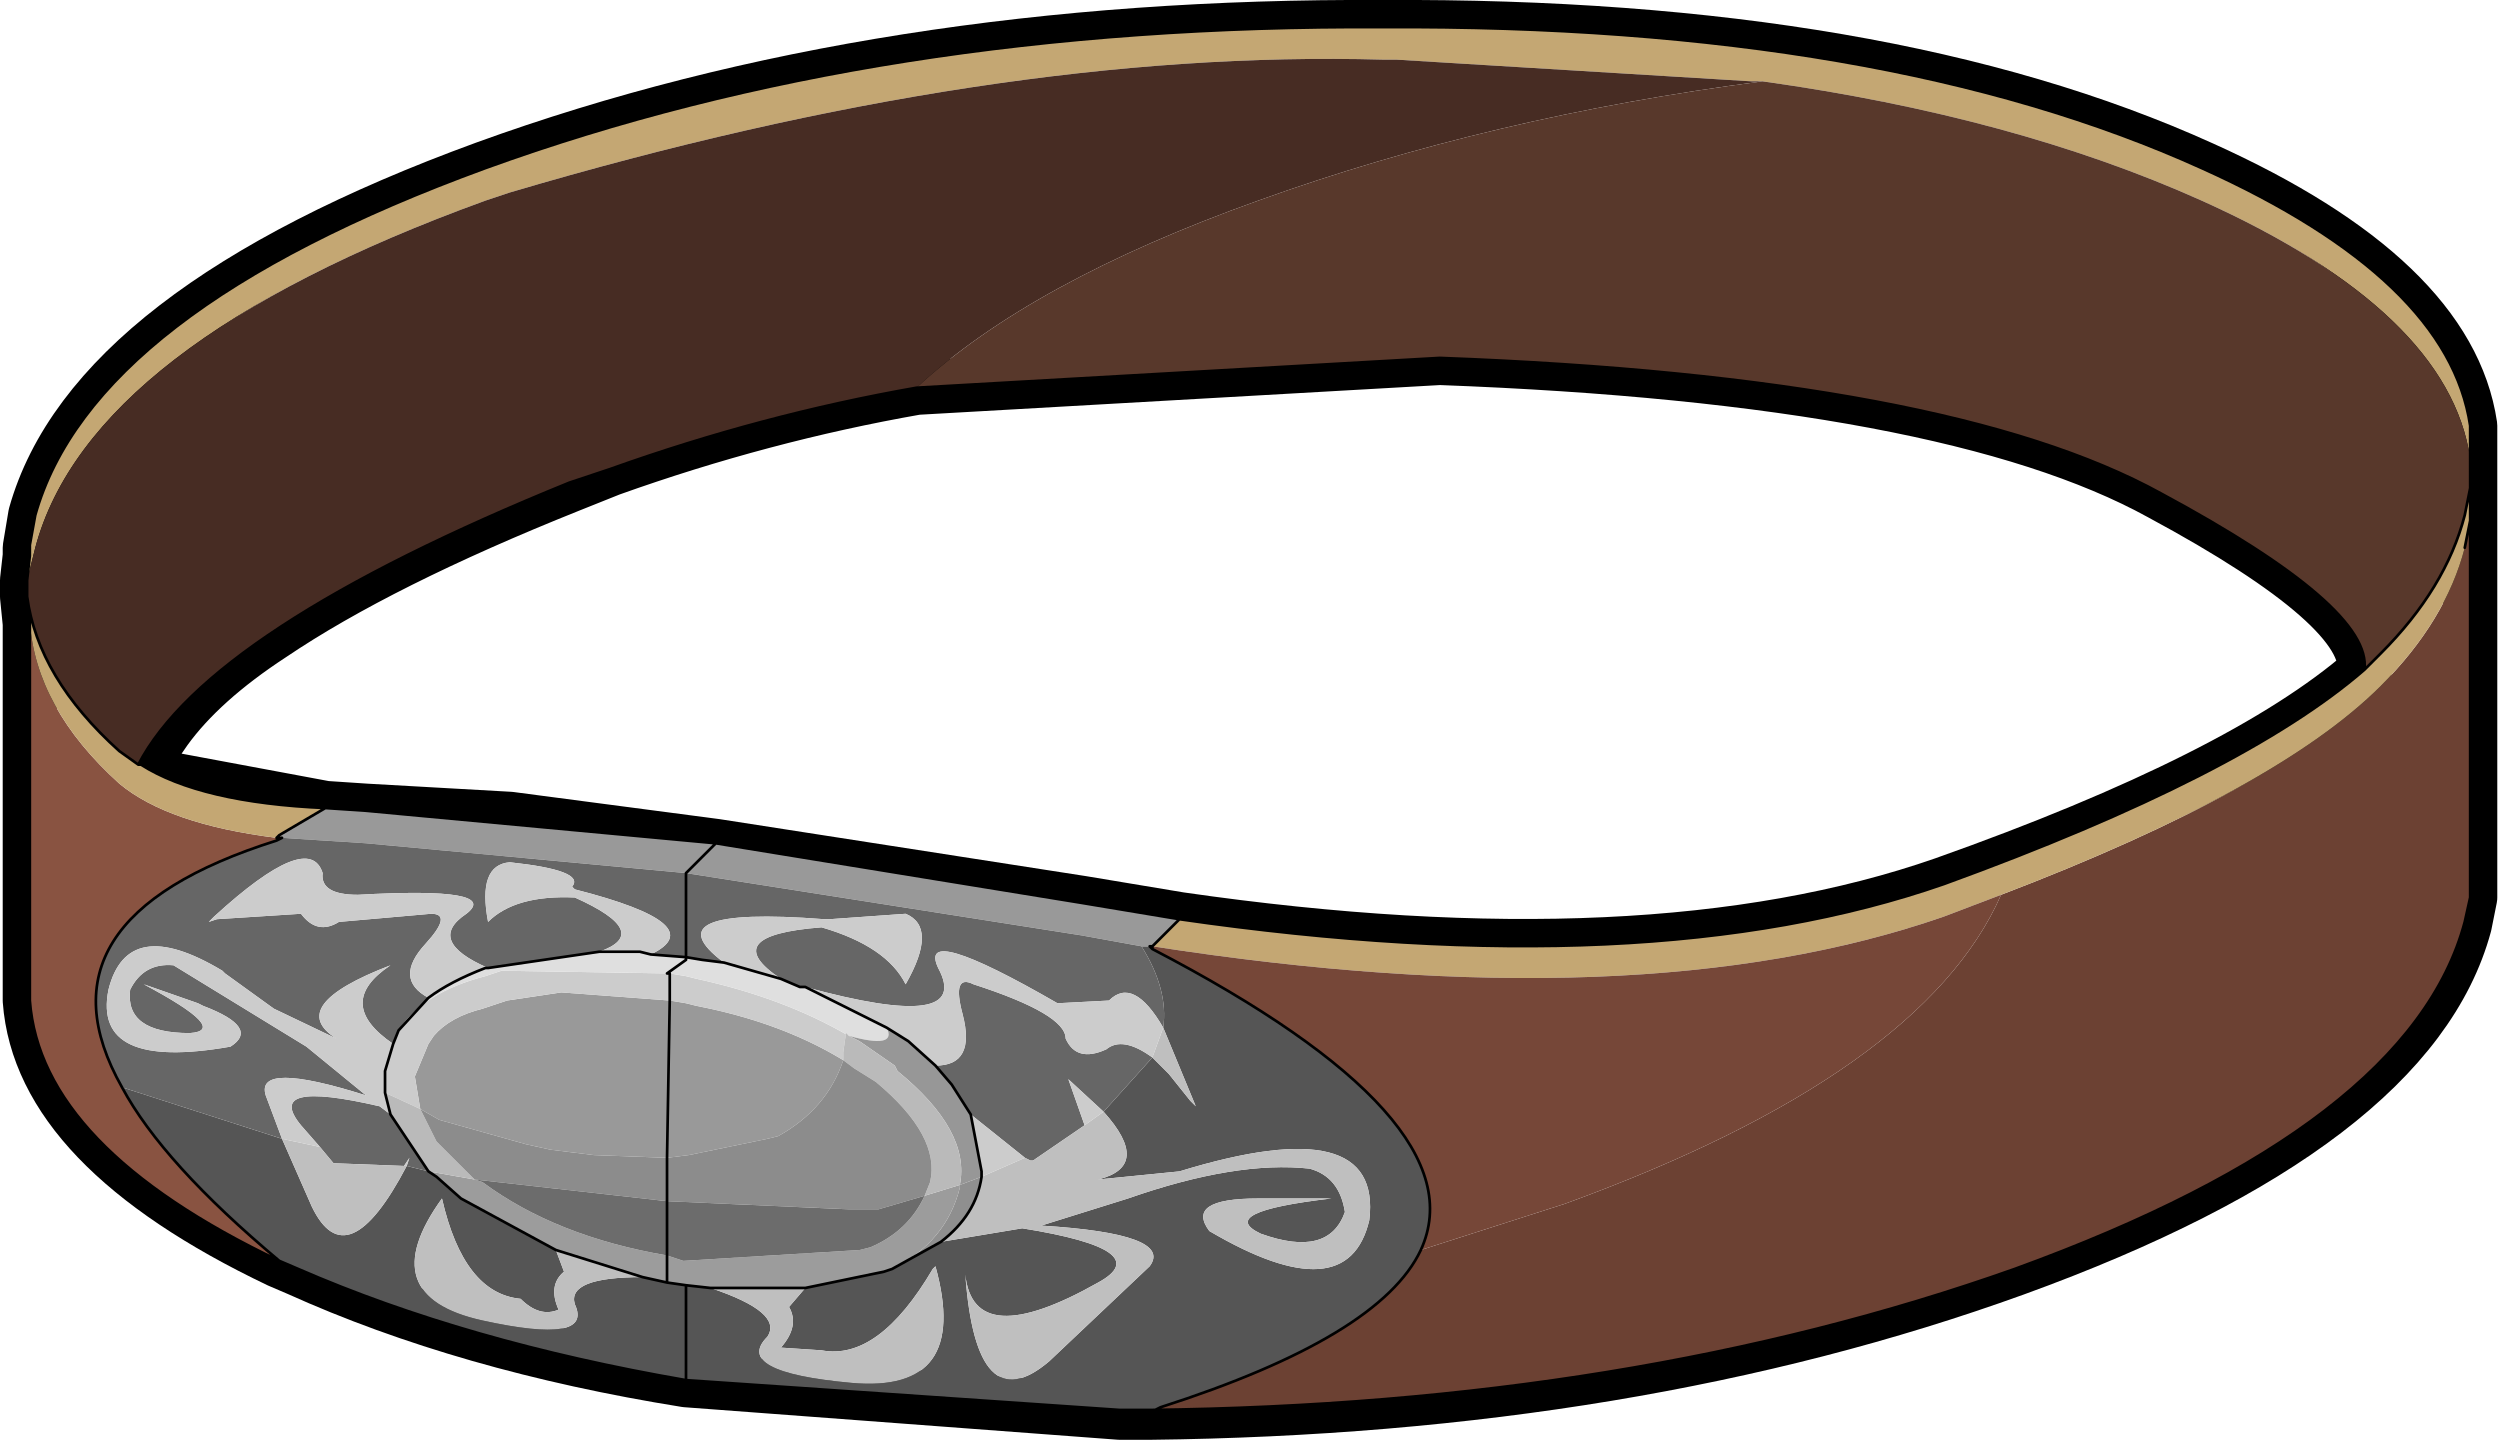
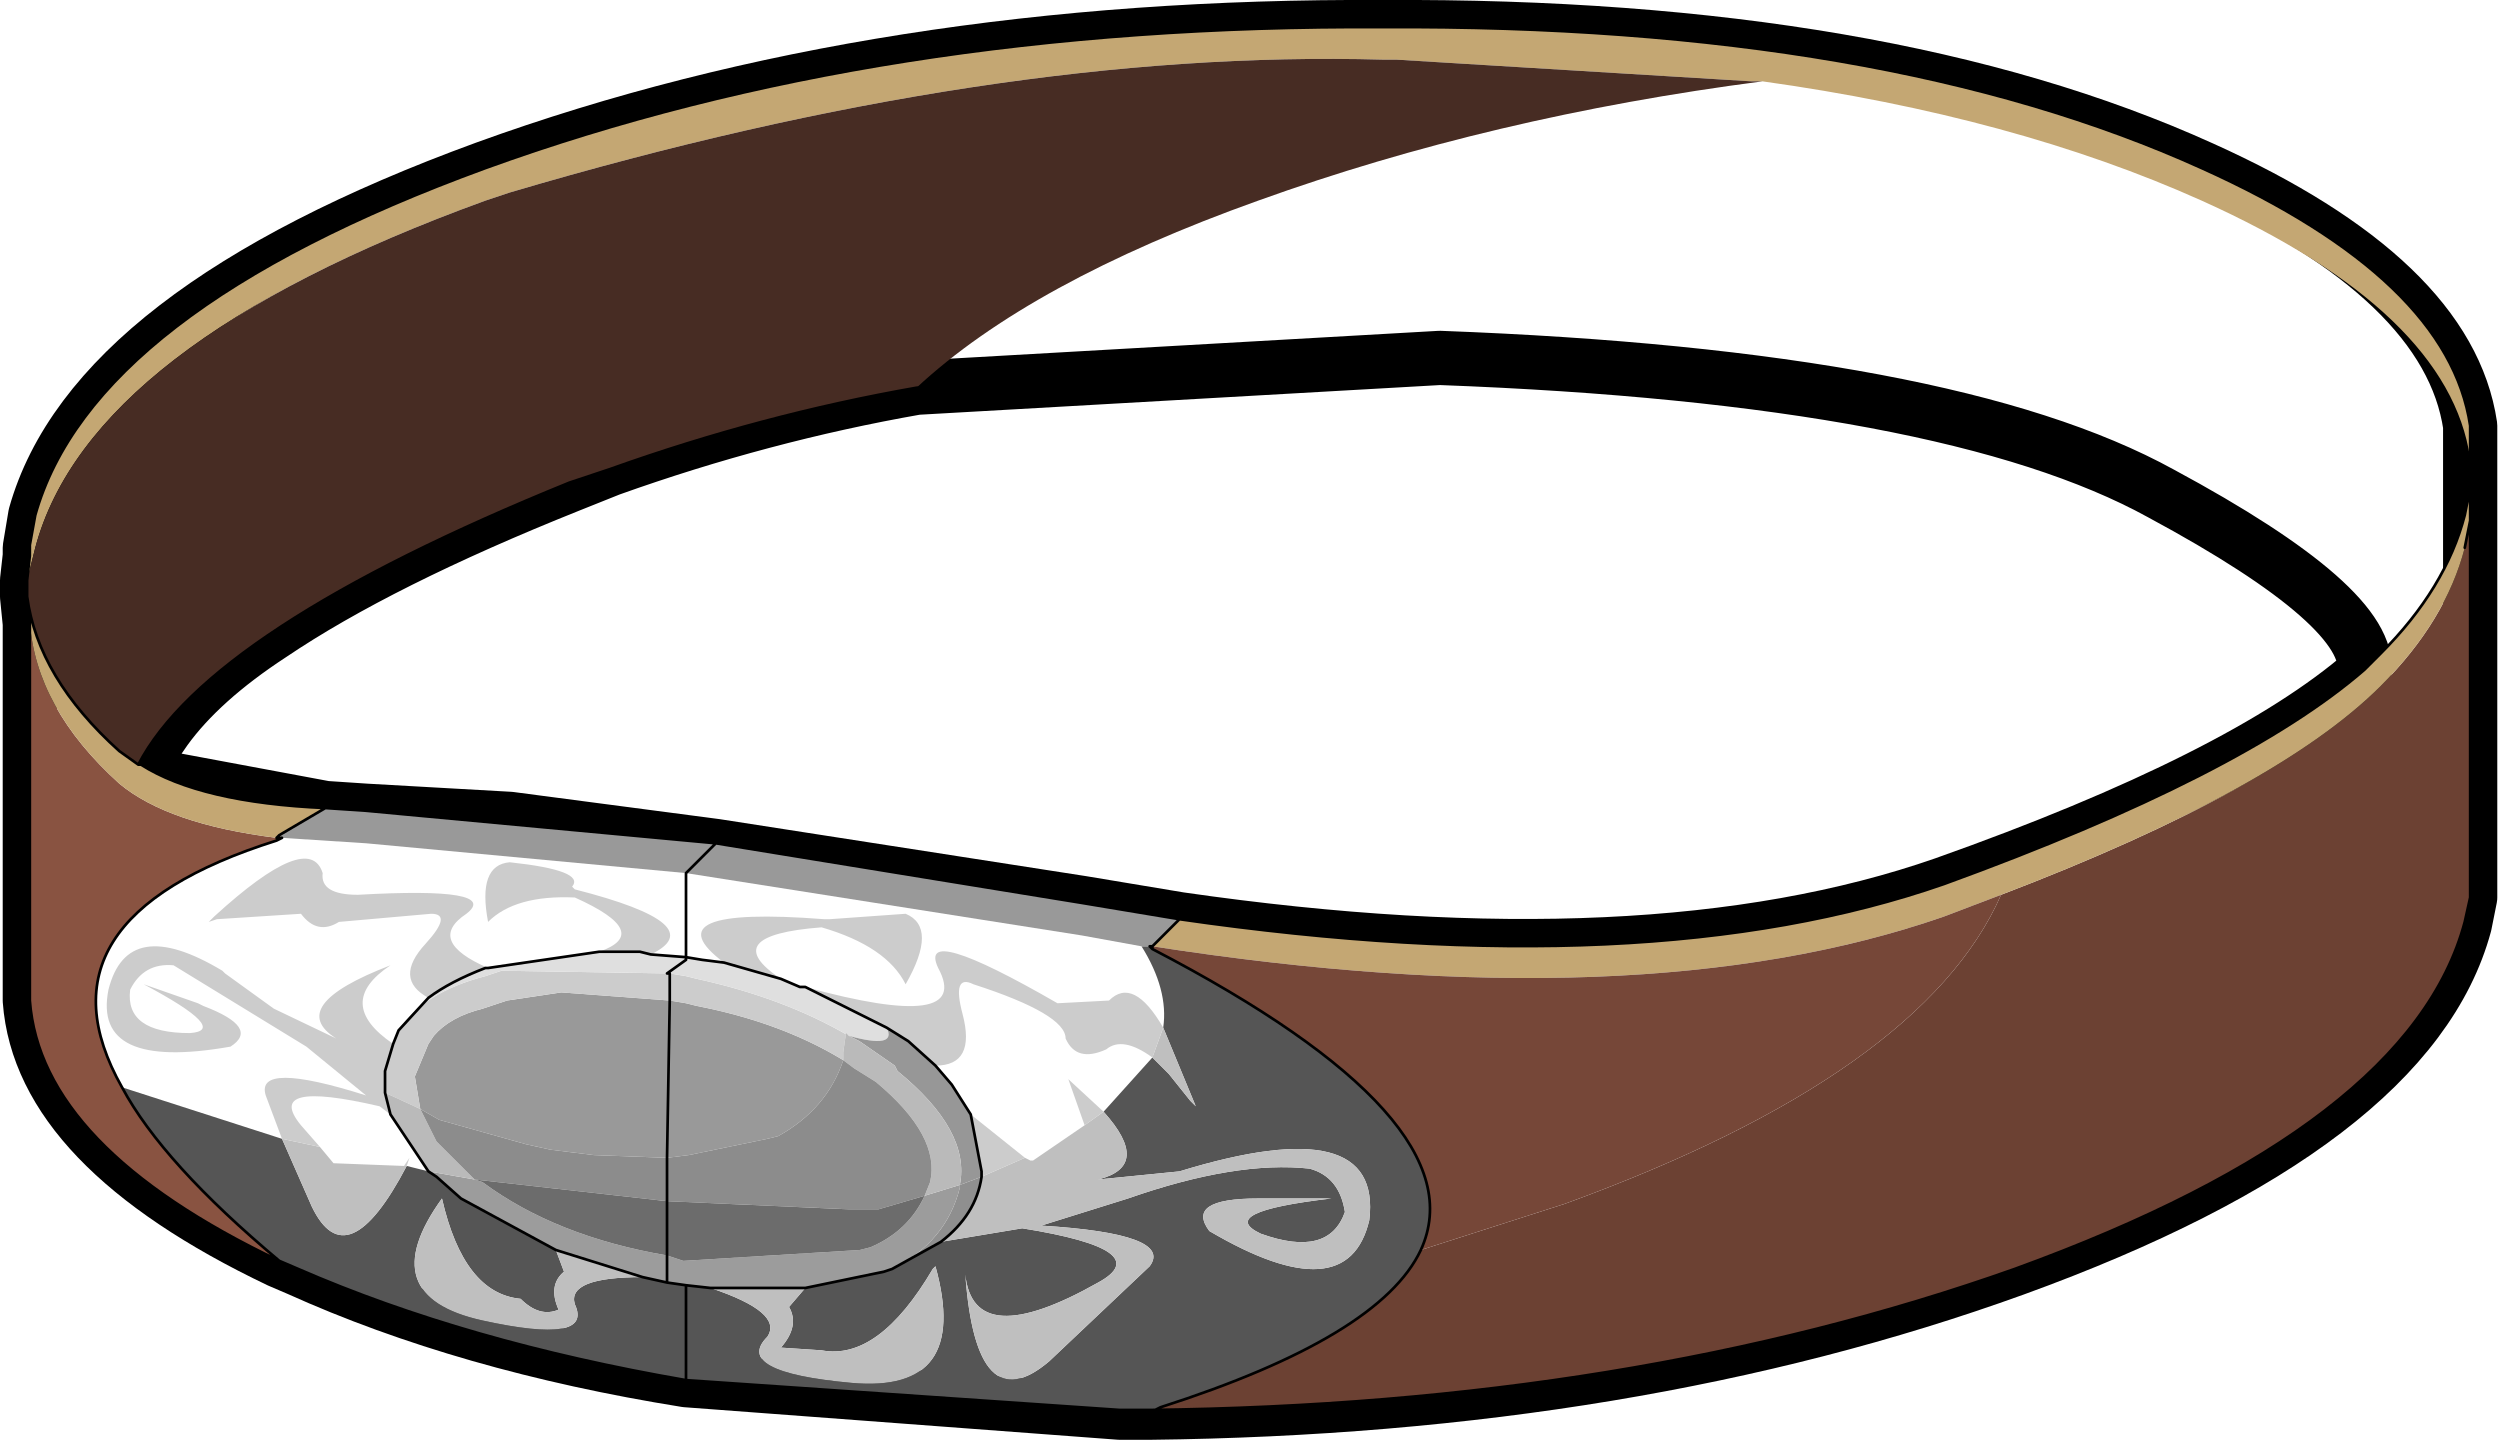
<svg xmlns="http://www.w3.org/2000/svg" xmlns:xlink="http://www.w3.org/1999/xlink" width="46.1px" height="26.55px">
  <g transform="matrix(1, 0, 0, 1, -251.9, -186.7)">
    <use xlink:href="#object-0" width="46.1" height="26.55" transform="matrix(1, 0, 0, 1, 251.9, 186.7)" />
  </g>
  <defs>
    <g transform="matrix(1, 0, 0, 1, -251.9, -186.7)" id="object-0">
-       <path fill-rule="evenodd" fill="#58382b" stroke="none" d="M254.5 200.8L254.45 200.8L254.95 200.1L256.9 198.4Q258.9 197.05 262.4 195.65L263.15 195.35L262.4 195.65Q258.9 197.05 256.9 198.4Q255.6 199.25 254.95 200.15L254.5 200.8" />
      <path fill="none" stroke="#000000" stroke-width="1" stroke-linecap="round" stroke-linejoin="round" d="M263.15 195.35Q265.95 194.35 268.8 193.85L278.45 193.3Q287.85 193.65 291.75 195.8Q295.65 197.9 295.5 199.1Q293.25 201.05 287.75 203Q282.3 204.9 273.65 203.65L271.85 203.35L265.1 202.3L261.3 201.8L258.65 201.65L257.9 201.6L254.95 201.05L254.5 200.8L254.95 200.15Q255.6 199.25 256.9 198.4Q258.9 197.05 262.4 195.65L263.15 195.35M252.4 197.7L252.4 197.55L252.4 197.4L252.45 196.95L252.45 196.8L252.55 196.2Q253.6 192.45 260.85 189.8Q268.15 187.15 277.4 187.2Q286.65 187.15 292.5 189.8Q297.05 191.85 297.45 194.55L297.45 202.05L297.45 203.25L297.35 203.75Q296.35 207.45 289.05 210.1Q282 212.65 273.1 212.75L272.55 212.75L264.55 212.15Q260.5 211.5 257.4 210.1L257.05 209.95Q252.65 207.85 252.45 205.15L252.45 204.5L252.45 198.2L252.4 197.7" />
      <path fill-rule="evenodd" fill="#6c4133" stroke="none" d="M297.45 196.3L297.45 202.05L297.45 203.25L297.35 203.7Q296.35 207.45 289.05 210.1Q282 212.6 273.1 212.7L273.2 212.7L273.3 212.65Q277.35 211.35 278.1 209.75L280.75 208.9Q287.35 206.5 288.8 203.2Q293.9 201.25 295.8 199.35Q297 198.15 297.35 196.8L297.45 196.3" />
      <path fill-rule="evenodd" fill="#555555" stroke="none" d="M273.1 212.7L272.55 212.7L264.55 212.15Q260.5 211.45 257.4 210.1L257.05 209.95Q254.9 208.15 254.15 206.75L257.1 207.7L257.65 208.95Q258.3 210.3 259.4 208.2L259.6 208.25L259.8 208.3L259.95 208.4L260.4 208.8L262.15 209.75L262.3 210.15Q262 210.4 262.2 210.85Q261.85 211 261.5 210.65Q260.45 210.55 260.05 208.8Q258.75 210.6 260.8 211.05Q262.85 211.5 262.5 210.75Q262.35 210.25 263.75 210.25L264.2 210.35L264.55 210.4L265 210.45Q266.35 210.9 266.05 211.35Q265.4 212 267.6 212.2Q269.8 212.4 269.15 210.05L269.1 210.1Q268.1 211.8 267.05 211.6L266.3 211.55Q266.65 211.15 266.45 210.8L266.75 210.45L268.2 210.15L268.35 210.1L269.25 209.6L270.75 209.35Q273.25 209.75 272.15 210.35Q269.85 211.65 269.7 210.2Q269.9 212.95 271.25 211.8L273.1 210.05Q273.55 209.45 271.1 209.3L272.7 208.8Q274.7 208.1 276.05 208.25Q276.6 208.4 276.7 209.05Q276.4 209.9 275.15 209.45Q274.3 209.05 276.45 208.8L275.2 208.8L275.1 208.8Q273.75 208.8 274.2 209.4Q276.75 210.9 277.15 209.2Q277.4 207.15 273.65 208.3L272.15 208.45Q273.15 208.2 272.25 207.2L273.15 206.2L273.45 206.5L273.85 207L273.95 207.1L273.35 205.65Q273.45 204.95 272.95 204.15L273.1 204.15L273.15 204.2Q279.2 207.35 278.1 209.75Q277.35 211.35 273.3 212.65L273.2 212.7L273.1 212.7M264.55 212.15L264.55 210.4L264.55 212.15M260.05 208.8L260.1 208.7L260.05 208.8" />
      <path fill-rule="evenodd" fill="#895341" stroke="none" d="M257.05 209.95Q252.65 207.85 252.45 205.15L252.45 204.45L252.45 198.15Q252.55 199.75 254.1 201.15Q255 201.9 257 202.15L257 202.2Q252.4 203.65 254.15 206.75Q254.9 208.15 257.05 209.95" />
      <path fill-rule="evenodd" fill="#c4a773" stroke="none" d="M252.45 198.15L252.4 197.7Q252.6 199.2 254.1 200.55L254.45 200.8L254.5 200.8Q255.6 201.5 257.9 201.6L257.05 202.1L257 202.15L257.05 202.1L257.1 202.15L257 202.15Q255 201.9 254.1 201.15Q252.55 199.75 252.45 198.15M252.4 197.4L252.45 196.95L252.45 196.75L252.55 196.2Q253.6 192.45 260.85 189.8Q268.15 187.15 277.4 187.2Q286.65 187.15 292.5 189.8Q297.05 191.85 297.45 194.55L297.45 195.15Q297.05 192.45 292.5 190.4Q289.05 188.85 284.4 188.2L284.2 188.2L277.65 187.8L277.55 187.8L277.4 187.8Q270.25 187.6 261.3 190.25L260.85 190.4Q253.55 193.05 252.55 196.8L252.4 197.4M297.45 195.7L297.45 196.3L297.35 196.8Q297 198.15 295.8 199.35Q293.9 201.25 288.8 203.2L287.75 203.6Q282.15 205.55 273.15 204.15L273.65 203.65Q282.3 204.9 287.75 203Q293.25 201 295.5 199.05L295.8 198.75Q297 197.55 297.35 196.2L297.45 195.7" />
      <path fill-rule="evenodd" fill="#472c23" stroke="none" d="M252.4 197.7L252.4 197.55L252.4 197.4L252.55 196.8Q253.55 193.05 260.85 190.4L261.3 190.25Q270.25 187.6 277.4 187.8L277.55 187.8L277.65 187.8L284.2 188.2L284.4 188.2Q279.4 188.85 275.1 190.4Q270.9 191.9 268.8 193.85Q265.95 194.35 263.15 195.35L262.4 195.6Q255.75 198.3 254.45 200.8L254.1 200.55Q252.6 199.2 252.4 197.7" />
      <path fill-rule="evenodd" fill="#764738" stroke="none" d="M288.8 203.2Q287.35 206.5 280.75 208.9L278.1 209.75Q279.2 207.35 273.15 204.2L273.15 204.15Q282.15 205.55 287.75 203.6L288.8 203.2" />
-       <path fill-rule="evenodd" fill="#58382b" stroke="none" d="M297.45 195.7L297.35 196.2Q297 197.55 295.8 198.75L295.5 199.05Q295.65 197.9 291.75 195.8Q287.85 193.65 278.45 193.3L268.8 193.85Q270.9 191.9 275.1 190.4Q279.4 188.85 284.4 188.2Q289.05 188.85 292.5 190.4Q297.05 192.45 297.45 195.15L297.45 195.7M254.5 200.8L254.45 200.8Q255.75 198.3 262.4 195.6L263.15 195.35L262.4 195.6Q255.8 198.3 254.5 200.8" />
      <path fill-rule="evenodd" fill="#999999" stroke="none" d="M273.65 203.65L273.15 204.15L273.1 204.15L272.95 204.15L271.85 203.95L264.55 202.8L258.65 202.25L257.1 202.15L257.05 202.1L257.9 201.6L258.65 201.65L265.1 202.25L264.55 202.8L265.1 202.25L271.85 203.35L273.65 203.65M264.25 205.15L264.55 205.2L264.75 205.25Q266.3 205.55 267.45 206.25Q267.15 207.15 266.25 207.65L266.05 207.7L264.6 208L264.2 208.05L262.85 208L262.45 207.95L262.05 207.9L261.6 207.8L260 207.35L259.65 207.15L259.55 206.55L259.8 205.95L259.9 205.8Q260.2 205.45 260.8 205.3L261.25 205.15L262.25 205L264.25 205.15L264.2 208.05L264.25 205.15" />
-       <path fill-rule="evenodd" fill="#666666" stroke="none" d="M272.95 204.15Q273.45 204.95 273.35 205.65Q272.8 204.7 272.35 205.15L271.4 205.2Q268.8 203.7 269.2 204.55Q269.85 205.75 266.75 204.9L266.7 204.9L266.65 204.9L266.3 204.75Q265.1 203.95 267.05 203.8Q268.25 204.15 268.6 204.85Q269.2 203.8 268.6 203.55L267.2 203.65L267.1 203.65Q263.85 203.4 265.25 204.45L264.85 204.4L264.55 204.35L263.9 204.3Q265.05 203.75 262.5 203.1L262.45 203.05Q262.7 202.75 261.3 202.6Q260.7 202.65 260.9 203.7Q261.4 203.2 262.5 203.25Q263.95 203.9 262.95 204.25L260.9 204.55Q259.75 204.05 260.5 203.55Q261.15 203.05 258.5 203.2Q257.8 203.2 257.85 202.8Q257.6 202 255.85 203.6L255.75 203.7L255.9 203.65L257.45 203.55Q257.75 203.95 258.15 203.7L259.85 203.55Q260.25 203.55 259.75 204.1Q259.15 204.75 259.8 205.1L259.25 205.7L259.15 205.95Q258.05 205.2 259.1 204.5Q257.15 205.25 258.1 205.85L256.95 205.3L256.05 204.65L256 204.6Q254.25 203.55 253.9 204.95Q253.6 206.45 256.15 206Q256.7 205.65 255.65 205.25L255.55 205.2L254.55 204.85Q256.15 205.7 255.4 205.75Q254.2 205.75 254.3 204.95Q254.55 204.45 255.1 204.5L257.55 206L258.65 206.9Q256.6 206.25 256.8 206.9L257.1 207.7L254.15 206.75Q252.4 203.65 257 202.2L257.1 202.15L258.65 202.25L264.55 202.8L264.55 204.35L264.55 202.8L271.85 203.95L272.95 204.15M273.15 206.2L272.25 207.2L271.6 206.6L271.9 207.45L270.95 208.1L270.9 208.1L270.8 208.05L269.8 207.25L269.45 206.7L269.15 206.35Q269.9 206.35 269.65 205.4Q269.45 204.65 269.85 204.85Q271.55 205.4 271.55 205.85Q271.75 206.3 272.3 206.05Q272.6 205.8 273.15 206.2M260.05 208.8L260.1 208.7L260.05 208.8M259.1 207.25L259.8 208.3L259.6 208.25L259.4 208.2L259.45 208.05L259.35 208.2L258.05 208.15L257.8 207.85L257.45 207.45Q256.75 206.6 258.9 207.1L259.1 207.25" />
      <path fill-rule="evenodd" fill="#bfbfbf" stroke="none" d="M273.35 205.65L273.95 207.1L273.85 207L273.45 206.5L273.15 206.2L273.35 205.65M272.25 207.2Q273.15 208.2 272.15 208.45L273.65 208.3Q277.4 207.15 277.15 209.2Q276.75 210.9 274.2 209.4Q273.75 208.8 275.1 208.8L275.2 208.8L276.45 208.8Q274.3 209.05 275.15 209.45Q276.4 209.9 276.7 209.05Q276.6 208.4 276.05 208.25Q274.7 208.1 272.7 208.8L271.1 209.3Q273.55 209.45 273.1 210.05L271.25 211.8Q269.9 212.95 269.7 210.2Q269.85 211.65 272.15 210.35Q273.25 209.75 270.75 209.35L269.25 209.6Q269.9 209.1 270 208.4L270.8 208.05L270.9 208.1L270.95 208.1L271.9 207.45L272.25 207.2M266.75 210.45L266.45 210.8Q266.65 211.15 266.3 211.55L267.05 211.6Q268.1 211.8 269.1 210.1L269.15 210.05Q269.8 212.4 267.6 212.2Q265.4 212 266.05 211.35Q266.35 210.9 265 210.45L266.75 210.45M262.15 209.75L263.75 210.25Q262.35 210.25 262.5 210.75Q262.85 211.5 260.8 211.05Q258.75 210.6 260.05 208.8Q260.45 210.55 261.5 210.65Q261.85 211 262.2 210.85Q262 210.4 262.3 210.15L262.15 209.75M259.4 208.2Q258.3 210.3 257.65 208.95L257.1 207.7L257.8 207.85L258.05 208.15L259.35 208.2L259.4 208.2" />
      <path fill-rule="evenodd" fill="#8f8f8f" stroke="none" d="M269.25 209.6L268.35 210.1Q269.35 209.6 269.6 208.6L269.6 208.55L270 208.4Q269.9 209.1 269.25 209.6" />
      <path fill-rule="evenodd" fill="#9c9c9c" stroke="none" d="M268.35 210.1L268.2 210.15L266.75 210.45L265 210.45L264.55 210.4L264.2 210.35L264.2 209.85L264.5 209.95L267.75 209.75L267.95 209.7Q268.65 209.4 268.95 208.75L269.6 208.55L269.6 208.6Q269.35 209.6 268.35 210.1M264.2 209.85L264.2 210.35L263.75 210.25L262.15 209.75L260.4 208.8L259.95 208.4L259.8 208.3L260.65 208.45L260.8 208.5Q262.15 209.5 264.2 209.85" />
      <path fill-rule="evenodd" fill="#975b48" stroke="none" d="M273.1 204.15L273.15 204.15L273.15 204.2L273.1 204.15M257.1 202.15L257 202.2L257 202.15L257.1 202.15" />
      <path fill-rule="evenodd" fill="#cccccc" stroke="none" d="M259.8 205.1Q259.15 204.75 259.75 204.1Q260.25 203.55 259.85 203.55L258.15 203.7Q257.75 203.95 257.45 203.55L255.9 203.65L255.75 203.7L255.85 203.6Q257.6 202 257.85 202.8Q257.8 203.2 258.5 203.2Q261.15 203.05 260.5 203.55Q259.75 204.05 260.9 204.55L260.85 204.55Q260.2 204.8 259.8 205.1M262.95 204.25Q263.95 203.9 262.5 203.25Q261.4 203.2 260.9 203.7Q260.7 202.65 261.3 202.6Q262.7 202.75 262.45 203.05L262.5 203.1Q265.05 203.75 263.9 204.3L263.7 204.25L262.95 204.25M257.1 207.7L256.8 206.9Q256.6 206.25 258.65 206.9L257.55 206L255.1 204.5Q254.55 204.45 254.3 204.95Q254.2 205.75 255.4 205.75Q256.15 205.7 254.55 204.85L255.55 205.2L255.65 205.25Q256.7 205.65 256.15 206Q253.6 206.45 253.9 204.95Q254.25 203.55 256 204.6L256.05 204.65L256.95 205.3L258.1 205.85Q257.15 205.25 259.1 204.5Q258.05 205.2 259.15 205.95L259.25 205.7Q259.7 205 260.85 204.7L261.15 204.6L264.2 204.65L264.25 204.65L264.55 204.7L264.75 204.75Q266.35 205.1 267.55 205.8L267.75 205.9L267.55 205.8L267.5 205.75L267.45 206.1L267.45 206.15L267.45 206.25Q266.3 205.55 264.75 205.25L264.55 205.2L264.25 205.15L264.25 204.65L264.25 205.15L262.25 205L261.25 205.15L260.8 205.3Q260.2 205.45 259.9 205.8L259.8 205.95L259.55 206.55L259.65 207.15L259 206.85L259.1 207.25L258.9 207.1Q256.75 206.6 257.45 207.45L257.8 207.85L257.1 207.7M265.25 204.45Q263.85 203.4 267.1 203.65L267.2 203.65L268.6 203.55Q269.2 203.8 268.6 204.85Q268.25 204.15 267.05 203.8Q265.1 203.95 266.3 204.75L265.25 204.45M266.75 204.9Q269.85 205.75 269.2 204.55Q268.8 203.7 271.4 205.2L272.35 205.15Q272.8 204.7 273.35 205.65L273.15 206.2Q272.6 205.8 272.3 206.05Q271.75 206.3 271.55 205.85Q271.55 205.4 269.85 204.85Q269.45 204.65 269.65 205.4Q269.9 206.35 269.15 206.35L268.65 205.9L268.25 205.65L266.75 204.9M269.8 207.25L270.8 208.05L270 208.4L270 208.3L269.8 207.25M271.9 207.45L271.6 206.6L272.25 207.2L271.9 207.45M259.15 205.95L259 206.45L259 206.85L259 206.45L259.15 205.95M259.35 208.2L259.45 208.05L259.4 208.2L259.35 208.2" />
      <path fill-rule="evenodd" fill="#dfdfdf" stroke="none" d="M260.9 204.55L262.95 204.25L263.7 204.25L263.9 204.3L264.55 204.35L264.55 204.4L264.2 204.65L264.55 204.4L264.55 204.35L264.85 204.4L265.25 204.45L266.3 204.75L266.65 204.9L266.7 204.9L266.75 204.9L268.25 205.65Q268.45 206.05 267.55 205.8Q266.35 205.1 264.75 204.75L264.55 204.7L264.25 204.65L264.2 204.65L261.15 204.6L260.85 204.7Q259.7 205 259.25 205.7L259.8 205.1Q260.2 204.8 260.85 204.55L260.9 204.55" />
      <path fill-rule="evenodd" fill="#979797" stroke="none" d="M269.15 206.35L269.45 206.7L269.8 207.25L270 208.3L270 208.4L269.6 208.55Q269.8 207.55 268.45 206.45L268.4 206.35L267.75 205.9L267.55 205.8Q268.45 206.05 268.25 205.65L268.65 205.9L269.15 206.35" />
      <path fill-rule="evenodd" fill="#bababa" stroke="none" d="M267.45 206.25L267.45 206.15L267.45 206.1L267.5 205.75L267.55 205.8L267.75 205.9L268.4 206.35L268.45 206.45Q269.8 207.55 269.6 208.55L268.95 208.75L269.05 208.5Q269.25 207.65 268.05 206.65L267.65 206.4L267.45 206.25M259.65 207.15L259.95 207.75L260.65 208.45L259.8 208.3L259.1 207.25L259 206.85L259.65 207.15" />
      <path fill-rule="evenodd" fill="#8c8c8c" stroke="none" d="M267.45 206.25L267.65 206.4L268.05 206.65Q269.25 207.65 269.05 208.5L268.95 208.75L268.1 209L267.55 209L264.2 208.85L264.2 208.05L264.6 208L266.05 207.7L266.25 207.65Q267.15 207.15 267.45 206.25M264.2 208.05L264.2 208.85L260.65 208.45L259.95 207.75L259.65 207.15L260 207.35L261.6 207.8L262.05 207.9L262.45 207.95L262.85 208L264.2 208.05" />
      <path fill-rule="evenodd" fill="#6c6c6c" stroke="none" d="M264.2 208.85L267.55 209L268.1 209L268.95 208.75Q268.65 209.4 267.95 209.7L267.75 209.75L264.5 209.95L264.2 209.85L264.2 209.25L264.2 208.85L260.65 208.45L260.8 208.5Q262.15 209.5 264.2 209.85L264.2 209.25L264.2 208.85" />
      <path fill="none" stroke="#000000" stroke-width="0.05" stroke-linecap="round" stroke-linejoin="round" d="M297.45 194.55L297.5 195.4L297.45 196.3L297.45 202.05L297.45 203.25L297.35 203.7Q296.35 207.45 289.05 210.1Q282 212.6 273.1 212.7L272.55 212.7L264.55 212.15Q260.5 211.45 257.4 210.1L257.05 209.95Q252.65 207.85 252.45 205.15L252.45 204.45L252.45 198.15L252.4 197.7L252.4 197.55L252.4 197.4L252.45 196.95L252.45 196.75L252.55 196.2Q253.6 192.45 260.85 189.8Q268.15 187.15 277.4 187.2Q286.65 187.15 292.5 189.8Q297.05 191.85 297.45 194.55L297.45 195.15L297.5 195.4L297.45 195.7L297.45 196.3L297.35 196.8M278.1 209.75Q277.35 211.35 273.3 212.65L273.2 212.7L273.1 212.7M297.45 195.7L297.35 196.2Q297 197.55 295.8 198.75L295.5 199.05Q293.25 201 287.75 203Q282.3 204.9 273.65 203.65L273.15 204.15L273.1 204.15L273.15 204.2L273.15 204.15M297.45 195.7L297.45 195.15M268.8 193.85L278.45 193.3Q287.85 193.65 291.75 195.8Q295.65 197.9 295.5 199.05M269.25 209.6L268.35 210.1L268.2 210.15L266.75 210.45L265 210.45L264.55 210.4L264.55 212.15M254.45 200.8L254.1 200.55Q252.6 199.2 252.4 197.7M254.5 200.8L254.45 200.8Q255.75 198.3 262.4 195.6L263.15 195.35Q265.95 194.35 268.8 193.85M260.9 204.55L262.95 204.25L263.7 204.25L263.9 204.3L264.55 204.35L264.55 202.8L265.1 202.25L258.65 201.65L257.9 201.6L257.05 202.1L257 202.15L257.1 202.15L257 202.2Q252.4 203.65 254.15 206.75Q254.9 208.15 257.05 209.95M259.15 205.95L259.25 205.7L259.8 205.1Q260.2 204.8 260.85 204.55L260.9 204.55M257.9 201.6Q255.6 201.5 254.5 200.8Q255.8 198.3 262.4 195.6L263.15 195.35M266.3 204.75L266.65 204.9L266.7 204.9L266.75 204.9L268.25 205.65L268.65 205.9L269.15 206.35L269.45 206.7L269.8 207.25L270 208.3L270 208.4Q269.9 209.1 269.25 209.6M265.1 202.25L271.85 203.35L273.65 203.65M264.25 204.65L264.25 205.15L264.2 208.05L264.2 208.85L264.2 209.25L264.2 209.85L264.2 210.35L264.55 210.4M265.25 204.45L266.3 204.75M264.2 204.65L264.55 204.4L264.55 204.35L264.85 204.4L265.25 204.45M264.2 204.65L264.25 204.65M259.8 208.3L259.95 208.4L260.4 208.8L262.15 209.75L263.75 210.25L264.2 210.35M259 206.85L259.1 207.25L259.8 208.3M259 206.85L259 206.45L259.15 205.95M273.15 204.2Q279.2 207.35 278.1 209.75" />
    </g>
  </defs>
</svg>